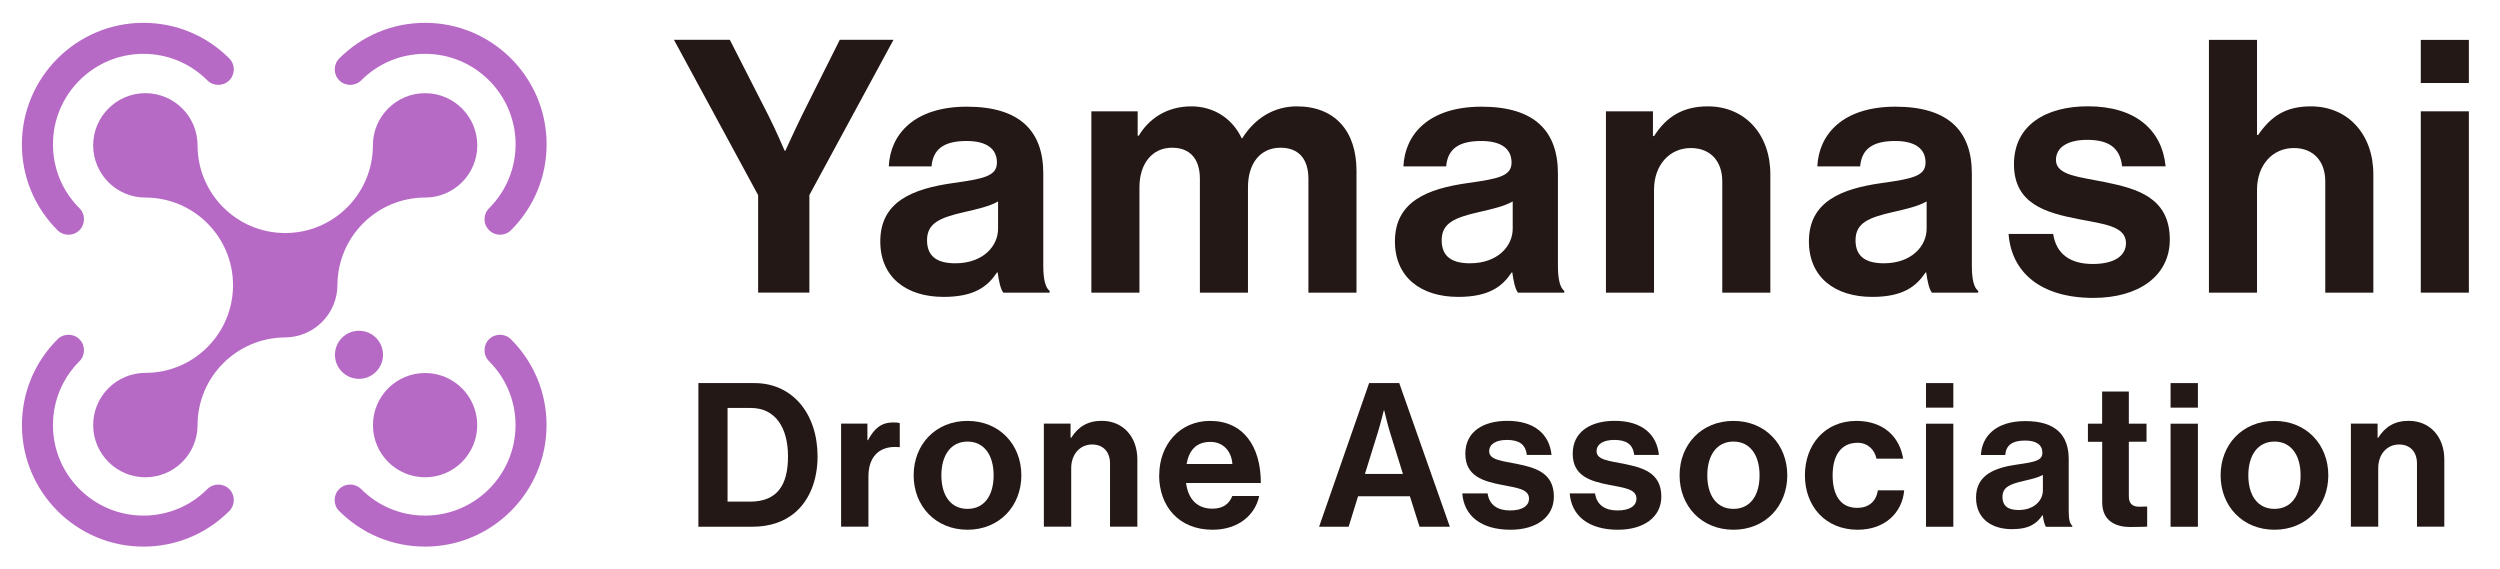
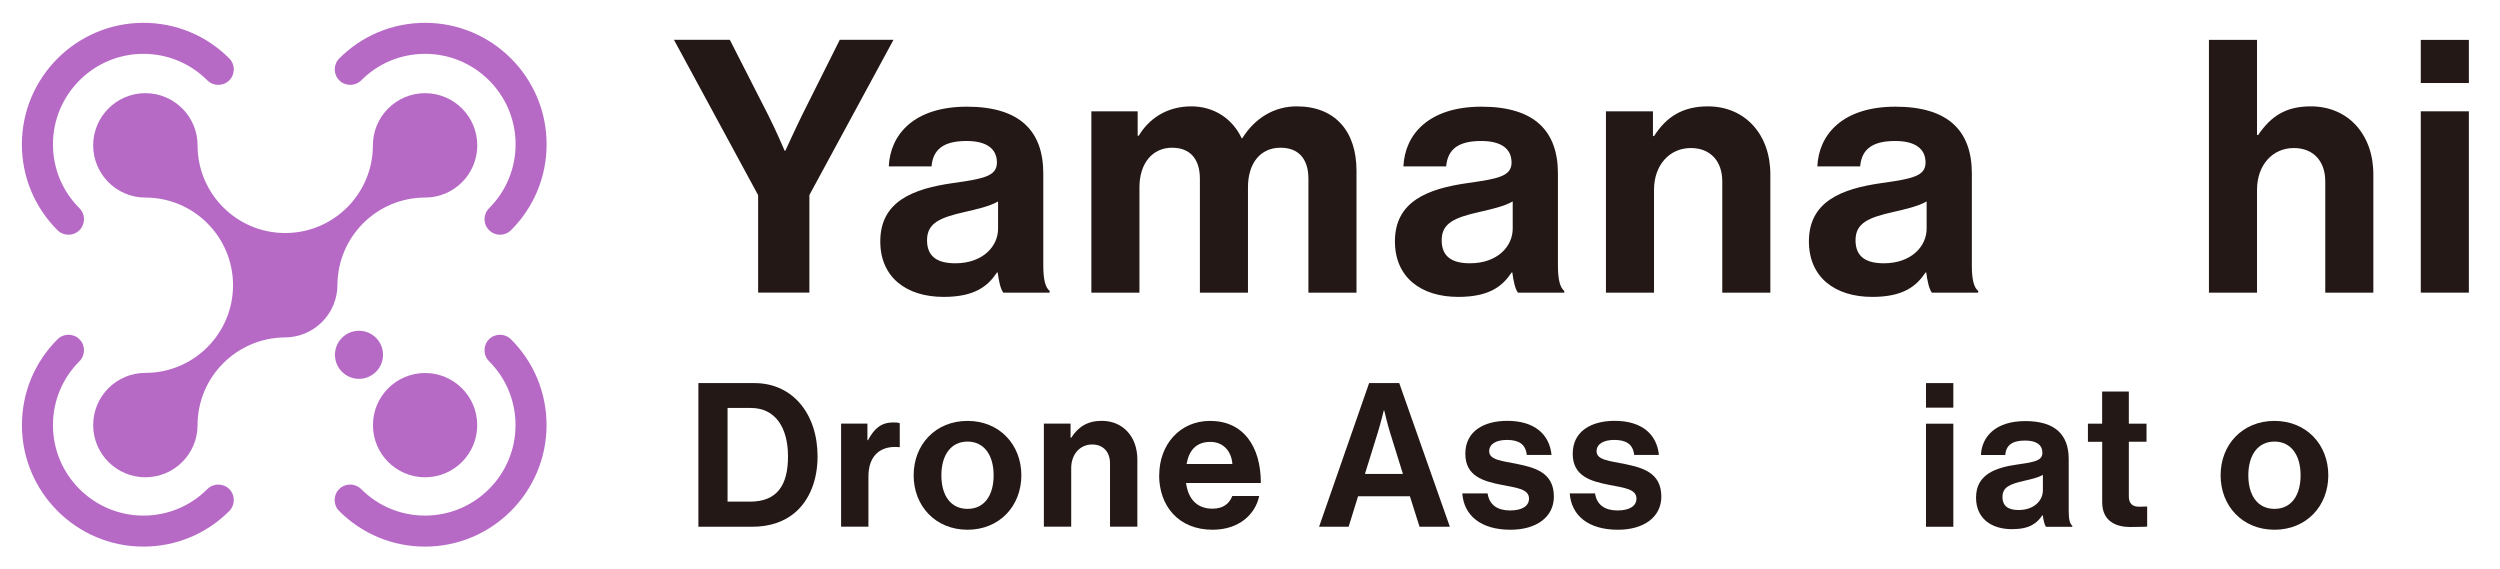
<svg xmlns="http://www.w3.org/2000/svg" id="_レイヤー_1" data-name="レイヤー 1" version="1.1" viewBox="0 0 394.16 89.78">
  <defs>
    <style>
      .cls-1 {
        fill: #b66ac6;
      }

      .cls-1, .cls-2 {
        stroke-width: 0px;
      }

      .cls-2 {
        fill: #231815;
      }
    </style>
  </defs>
  <g>
    <g>
      <path class="cls-1" d="M53.2,44.93c.04-7.6,6.21-13.78,13.82-13.78,4.55,0,8.23-3.69,8.23-8.23s-3.69-8.23-8.23-8.23-8.23,3.69-8.23,8.23c0,7.63-6.19,13.82-13.82,13.82s-13.82-6.19-13.82-13.82c0-4.55-3.69-8.23-8.23-8.23s-8.23,3.69-8.23,8.23,3.69,8.23,8.23,8.23c7.63,0,13.82,6.19,13.82,13.82s-6.19,13.82-13.82,13.82c-4.55,0-8.23,3.69-8.23,8.23s3.69,8.23,8.23,8.23,8.23-3.69,8.23-8.23c0-7.6,6.18-13.77,13.77-13.82,4.55,0,8.28-3.72,8.28-8.27Z" />
      <circle class="cls-1" cx="67.02" cy="67.03" r="8.22" />
    </g>
    <path class="cls-1" d="M67.02,86.18c-5.12,0-9.92-1.99-13.54-5.61-.96-.95-.96-2.5,0-3.46s2.5-.95,3.46,0c2.69,2.69,6.27,4.18,10.08,4.18,7.86,0,14.26-6.4,14.26-14.26,0-3.81-1.48-7.39-4.18-10.08-.95-.95-.95-2.5,0-3.46.95-.95,2.5-.95,3.46,0,3.62,3.62,5.61,8.43,5.61,13.54,0,10.56-8.59,19.15-19.15,19.15Z" />
    <path class="cls-1" d="M78.84,37.01c-.63,0-1.25-.24-1.73-.72-.96-.95-.96-2.5,0-3.46,2.69-2.69,4.18-6.27,4.18-10.08,0-7.86-6.4-14.26-14.26-14.26-3.81,0-7.39,1.48-10.08,4.18-.96.95-2.5.95-3.46,0-.95-.95-.95-2.5,0-3.46,3.62-3.62,8.43-5.61,13.54-5.61,10.56,0,19.15,8.59,19.15,19.15,0,5.12-1.99,9.92-5.61,13.54-.48.48-1.1.72-1.73.72Z" />
    <path class="cls-1" d="M22.61,86.18c-10.56,0-19.15-8.59-19.15-19.15,0-5.12,1.99-9.92,5.61-13.54.95-.95,2.5-.95,3.46,0,.95.96.95,2.5,0,3.46-2.69,2.69-4.18,6.27-4.18,10.08,0,7.86,6.4,14.26,14.26,14.26,3.81,0,7.39-1.48,10.08-4.18.96-.95,2.5-.95,3.46,0,.95.95.95,2.5,0,3.46-3.62,3.62-8.43,5.61-13.54,5.61Z" />
    <path class="cls-1" d="M10.79,37.01c-.63,0-1.25-.24-1.73-.72-3.62-3.62-5.61-8.43-5.61-13.54C3.46,12.2,12.05,3.6,22.61,3.6c5.12,0,9.92,1.99,13.54,5.61.95.95.95,2.5,0,3.46-.95.95-2.5.95-3.46,0-2.69-2.69-6.27-4.18-10.08-4.18-7.86,0-14.26,6.4-14.26,14.26,0,3.81,1.48,7.39,4.18,10.08.95.95.95,2.5,0,3.46-.48.48-1.1.72-1.73.72Z" />
    <circle class="cls-1" cx="56.6" cy="55.94" r="3.79" />
  </g>
  <g>
    <path class="cls-2" d="M119.52,30.75l-13.26-24.47h8.81l6.02,11.81c1.23,2.4,2.62,5.68,2.62,5.68h.11s1.5-3.29,2.67-5.68l5.91-11.81h8.47l-13.26,24.47v15.38h-8.08v-15.38Z" />
    <path class="cls-2" d="M157.3,42.96h-.11c-1.45,2.17-3.51,3.85-8.42,3.85-5.85,0-9.98-3.07-9.98-8.75,0-6.3,5.13-8.3,11.48-9.2,4.74-.67,6.91-1.06,6.91-3.23s-1.62-3.4-4.79-3.4c-3.57,0-5.29,1.28-5.52,4.01h-6.74c.22-5.02,3.96-9.42,12.32-9.42s12.04,3.85,12.04,10.53v14.55c0,2.17.34,3.46,1,3.96v.28h-7.3c-.45-.56-.72-1.89-.89-3.18ZM157.36,36.05v-4.29c-1.34.78-3.4,1.23-5.29,1.67-3.96.89-5.91,1.78-5.91,4.46s1.78,3.62,4.46,3.62c4.35,0,6.74-2.68,6.74-5.46Z" />
    <path class="cls-2" d="M172.07,17.55h7.3v3.85h.17c1.56-2.62,4.35-4.63,8.3-4.63,3.62,0,6.52,2.01,7.92,5.02h.11c1.95-3.12,4.96-5.02,8.58-5.02,6.02,0,9.42,3.9,9.42,10.14v19.23h-7.58v-17.94c0-3.23-1.62-4.91-4.4-4.91-3.18,0-5.13,2.45-5.13,6.24v16.61h-7.58v-17.94c0-3.23-1.62-4.91-4.4-4.91-3.07,0-5.13,2.45-5.13,6.24v16.61h-7.58v-28.59Z" />
    <path class="cls-2" d="M238.44,42.96h-.11c-1.45,2.17-3.51,3.85-8.42,3.85-5.85,0-9.98-3.07-9.98-8.75,0-6.3,5.13-8.3,11.48-9.2,4.74-.67,6.91-1.06,6.91-3.23s-1.62-3.4-4.79-3.4c-3.57,0-5.29,1.28-5.52,4.01h-6.74c.22-5.02,3.96-9.42,12.32-9.42s12.04,3.85,12.04,10.53v14.55c0,2.17.34,3.46,1,3.96v.28h-7.3c-.45-.56-.72-1.89-.89-3.18ZM238.5,36.05v-4.29c-1.34.78-3.4,1.23-5.29,1.67-3.96.89-5.91,1.78-5.91,4.46s1.78,3.62,4.46,3.62c4.35,0,6.74-2.68,6.74-5.46Z" />
    <path class="cls-2" d="M260.62,21.45h.17c1.95-3.07,4.57-4.68,8.47-4.68,5.91,0,9.86,4.46,9.86,10.7v18.67h-7.58v-17.56c0-3.07-1.78-5.24-4.96-5.24-3.34,0-5.8,2.67-5.8,6.58v16.22h-7.58v-28.59h7.41v3.9Z" />
    <path class="cls-2" d="M303.7,42.96h-.11c-1.45,2.17-3.51,3.85-8.41,3.85-5.85,0-9.98-3.07-9.98-8.75,0-6.3,5.13-8.3,11.48-9.2,4.74-.67,6.91-1.06,6.91-3.23s-1.62-3.4-4.79-3.4c-3.57,0-5.29,1.28-5.52,4.01h-6.75c.22-5.02,3.96-9.42,12.32-9.42s12.04,3.85,12.04,10.53v14.55c0,2.17.33,3.46,1,3.96v.28h-7.3c-.45-.56-.72-1.89-.89-3.18ZM303.76,36.05v-4.29c-1.34.78-3.4,1.23-5.3,1.67-3.96.89-5.91,1.78-5.91,4.46s1.78,3.62,4.46,3.62c4.35,0,6.75-2.68,6.75-5.46Z" />
-     <path class="cls-2" d="M316.69,36.88h7.02c.5,3.29,2.84,4.74,6.24,4.74s5.24-1.28,5.24-3.29c0-2.73-3.62-3.01-7.52-3.79-5.13-1-10.14-2.4-10.14-8.64s5.13-9.14,11.65-9.14c7.52,0,11.7,3.73,12.26,9.47h-6.86c-.33-3.07-2.28-4.18-5.52-4.18-2.95,0-4.91,1.11-4.91,3.18,0,2.45,3.79,2.67,7.86,3.51,4.79,1,10.09,2.34,10.09,9.03,0,5.74-4.91,9.2-12.04,9.2-8.3,0-12.93-4.01-13.38-10.09Z" />
    <path class="cls-2" d="M355.86,21.28h.17c2.06-3.01,4.4-4.51,8.3-4.51,5.91,0,9.86,4.46,9.86,10.7v18.67h-7.58v-17.56c0-3.07-1.78-5.24-4.96-5.24-3.34,0-5.8,2.67-5.8,6.58v16.22h-7.58V6.29h7.58v14.99Z" />
    <path class="cls-2" d="M381.67,6.29h7.58v6.8h-7.58v-6.8ZM381.67,17.55h7.58v28.59h-7.58v-28.59Z" />
  </g>
  <g>
    <path class="cls-2" d="M110.11,60.4h8.84c6.05,0,9.95,4.88,9.95,11.56,0,3.68-1.24,6.91-3.61,8.9-1.68,1.39-3.87,2.19-6.72,2.19h-8.46v-22.65ZM118.25,79.09c4.31,0,5.99-2.63,5.99-7.13s-1.96-7.64-5.86-7.64h-3.67v14.76h3.55Z" />
    <path class="cls-2" d="M136.77,69.39h.09c.98-1.84,2.09-2.79,3.99-2.79.47,0,.76.03,1.01.13v3.77h-.09c-2.82-.28-4.85,1.2-4.85,4.62v7.92h-4.31v-16.25h4.15v2.6Z" />
    <path class="cls-2" d="M144.05,74.94c0-4.85,3.45-8.58,8.49-8.58s8.49,3.74,8.49,8.58-3.45,8.58-8.49,8.58-8.49-3.74-8.49-8.58ZM156.66,74.94c0-3.17-1.49-5.32-4.12-5.32s-4.12,2.16-4.12,5.32,1.46,5.29,4.12,5.29,4.12-2.12,4.12-5.29Z" />
    <path class="cls-2" d="M168.81,69.01h.09c1.11-1.74,2.6-2.66,4.81-2.66,3.36,0,5.61,2.53,5.61,6.08v10.61h-4.31v-9.98c0-1.74-1.01-2.98-2.82-2.98-1.9,0-3.3,1.52-3.3,3.74v9.22h-4.31v-16.25h4.21v2.22Z" />
    <path class="cls-2" d="M182.77,74.91c0-4.82,3.26-8.55,8.01-8.55,5.23,0,8.01,3.99,8.01,9.79h-11.79c.32,2.5,1.71,4.05,4.15,4.05,1.68,0,2.66-.76,3.14-2h4.24c-.6,2.88-3.17,5.32-7.35,5.32-5.39,0-8.43-3.77-8.43-8.62ZM187.08,73.16h7.22c-.13-2.06-1.49-3.49-3.45-3.49-2.28,0-3.39,1.36-3.77,3.49Z" />
    <path class="cls-2" d="M215.86,60.4h4.75l7.98,22.65h-4.78l-1.52-4.81h-8.17l-1.49,4.81h-4.66l7.89-22.65ZM215.2,74.72h5.99l-2.03-6.53c-.38-1.2-.92-3.49-.92-3.49h-.06s-.57,2.28-.95,3.49l-2.03,6.53Z" />
    <path class="cls-2" d="M230.55,77.79h3.99c.28,1.87,1.61,2.69,3.55,2.69s2.98-.73,2.98-1.87c0-1.55-2.06-1.71-4.28-2.16-2.92-.57-5.76-1.36-5.76-4.91s2.91-5.19,6.62-5.19c4.28,0,6.65,2.12,6.97,5.38h-3.9c-.19-1.74-1.3-2.37-3.14-2.37-1.68,0-2.79.63-2.79,1.8,0,1.39,2.16,1.52,4.47,2,2.72.57,5.73,1.33,5.73,5.13,0,3.26-2.79,5.23-6.84,5.23-4.72,0-7.35-2.28-7.6-5.73Z" />
    <path class="cls-2" d="M247.49,77.79h3.99c.28,1.87,1.62,2.69,3.55,2.69s2.98-.73,2.98-1.87c0-1.55-2.06-1.71-4.28-2.16-2.92-.57-5.77-1.36-5.77-4.91s2.92-5.19,6.62-5.19c4.28,0,6.65,2.12,6.97,5.38h-3.9c-.19-1.74-1.3-2.37-3.14-2.37-1.68,0-2.79.63-2.79,1.8,0,1.39,2.15,1.52,4.47,2,2.73.57,5.74,1.33,5.74,5.13,0,3.26-2.79,5.23-6.84,5.23-4.72,0-7.35-2.28-7.6-5.73Z" />
-     <path class="cls-2" d="M264.81,74.94c0-4.85,3.45-8.58,8.49-8.58s8.49,3.74,8.49,8.58-3.45,8.58-8.49,8.58-8.49-3.74-8.49-8.58ZM277.42,74.94c0-3.17-1.49-5.32-4.12-5.32s-4.12,2.16-4.12,5.32,1.46,5.29,4.12,5.29,4.12-2.12,4.12-5.29Z" />
-     <path class="cls-2" d="M284.57,74.94c0-4.85,3.17-8.58,8.11-8.58,4.21,0,6.81,2.44,7.38,5.95h-4.21c-.28-1.42-1.39-2.5-2.98-2.5-2.6,0-3.93,2-3.93,5.13s1.24,5.13,3.87,5.13c1.74,0,2.98-.92,3.26-2.76h4.15c-.28,3.45-2.98,6.21-7.32,6.21-5.13,0-8.33-3.74-8.33-8.58Z" />
    <path class="cls-2" d="M303.66,60.4h4.31v3.87h-4.31v-3.87ZM303.66,66.8h4.31v16.25h-4.31v-16.25Z" />
    <path class="cls-2" d="M322.06,81.24h-.06c-.82,1.24-1.99,2.19-4.78,2.19-3.33,0-5.67-1.74-5.67-4.97,0-3.58,2.91-4.72,6.53-5.23,2.69-.38,3.93-.6,3.93-1.84s-.92-1.93-2.72-1.93c-2.03,0-3.01.73-3.14,2.28h-3.83c.13-2.85,2.25-5.35,7-5.35s6.84,2.19,6.84,5.99v8.27c0,1.23.19,1.96.57,2.25v.16h-4.15c-.25-.32-.41-1.08-.51-1.81ZM322.09,77.31v-2.44c-.76.44-1.93.7-3.01.95-2.25.51-3.36,1.01-3.36,2.53s1.01,2.06,2.54,2.06c2.47,0,3.83-1.52,3.83-3.1Z" />
    <path class="cls-2" d="M329.18,66.8h2.25v-5.07h4.21v5.07h2.79v2.85h-2.79v8.62c0,1.2.66,1.62,1.62,1.62.54,0,1.27-.03,1.27-.03v3.17s-.98.06-2.69.06c-2.09,0-4.4-.82-4.4-3.9v-9.53h-2.25v-2.85Z" />
-     <path class="cls-2" d="M342.22,60.4h4.31v3.87h-4.31v-3.87ZM342.22,66.8h4.31v16.25h-4.31v-16.25Z" />
    <path class="cls-2" d="M350.11,74.94c0-4.85,3.45-8.58,8.49-8.58s8.49,3.74,8.49,8.58-3.45,8.58-8.49,8.58-8.49-3.74-8.49-8.58ZM362.72,74.94c0-3.17-1.49-5.32-4.12-5.32s-4.12,2.16-4.12,5.32,1.46,5.29,4.12,5.29,4.12-2.12,4.12-5.29Z" />
-     <path class="cls-2" d="M374.87,69.01h.09c1.11-1.74,2.6-2.66,4.81-2.66,3.36,0,5.61,2.53,5.61,6.08v10.61h-4.31v-9.98c0-1.74-1.01-2.98-2.82-2.98-1.9,0-3.29,1.52-3.29,3.74v9.22h-4.31v-16.25h4.21v2.22Z" />
  </g>
</svg>